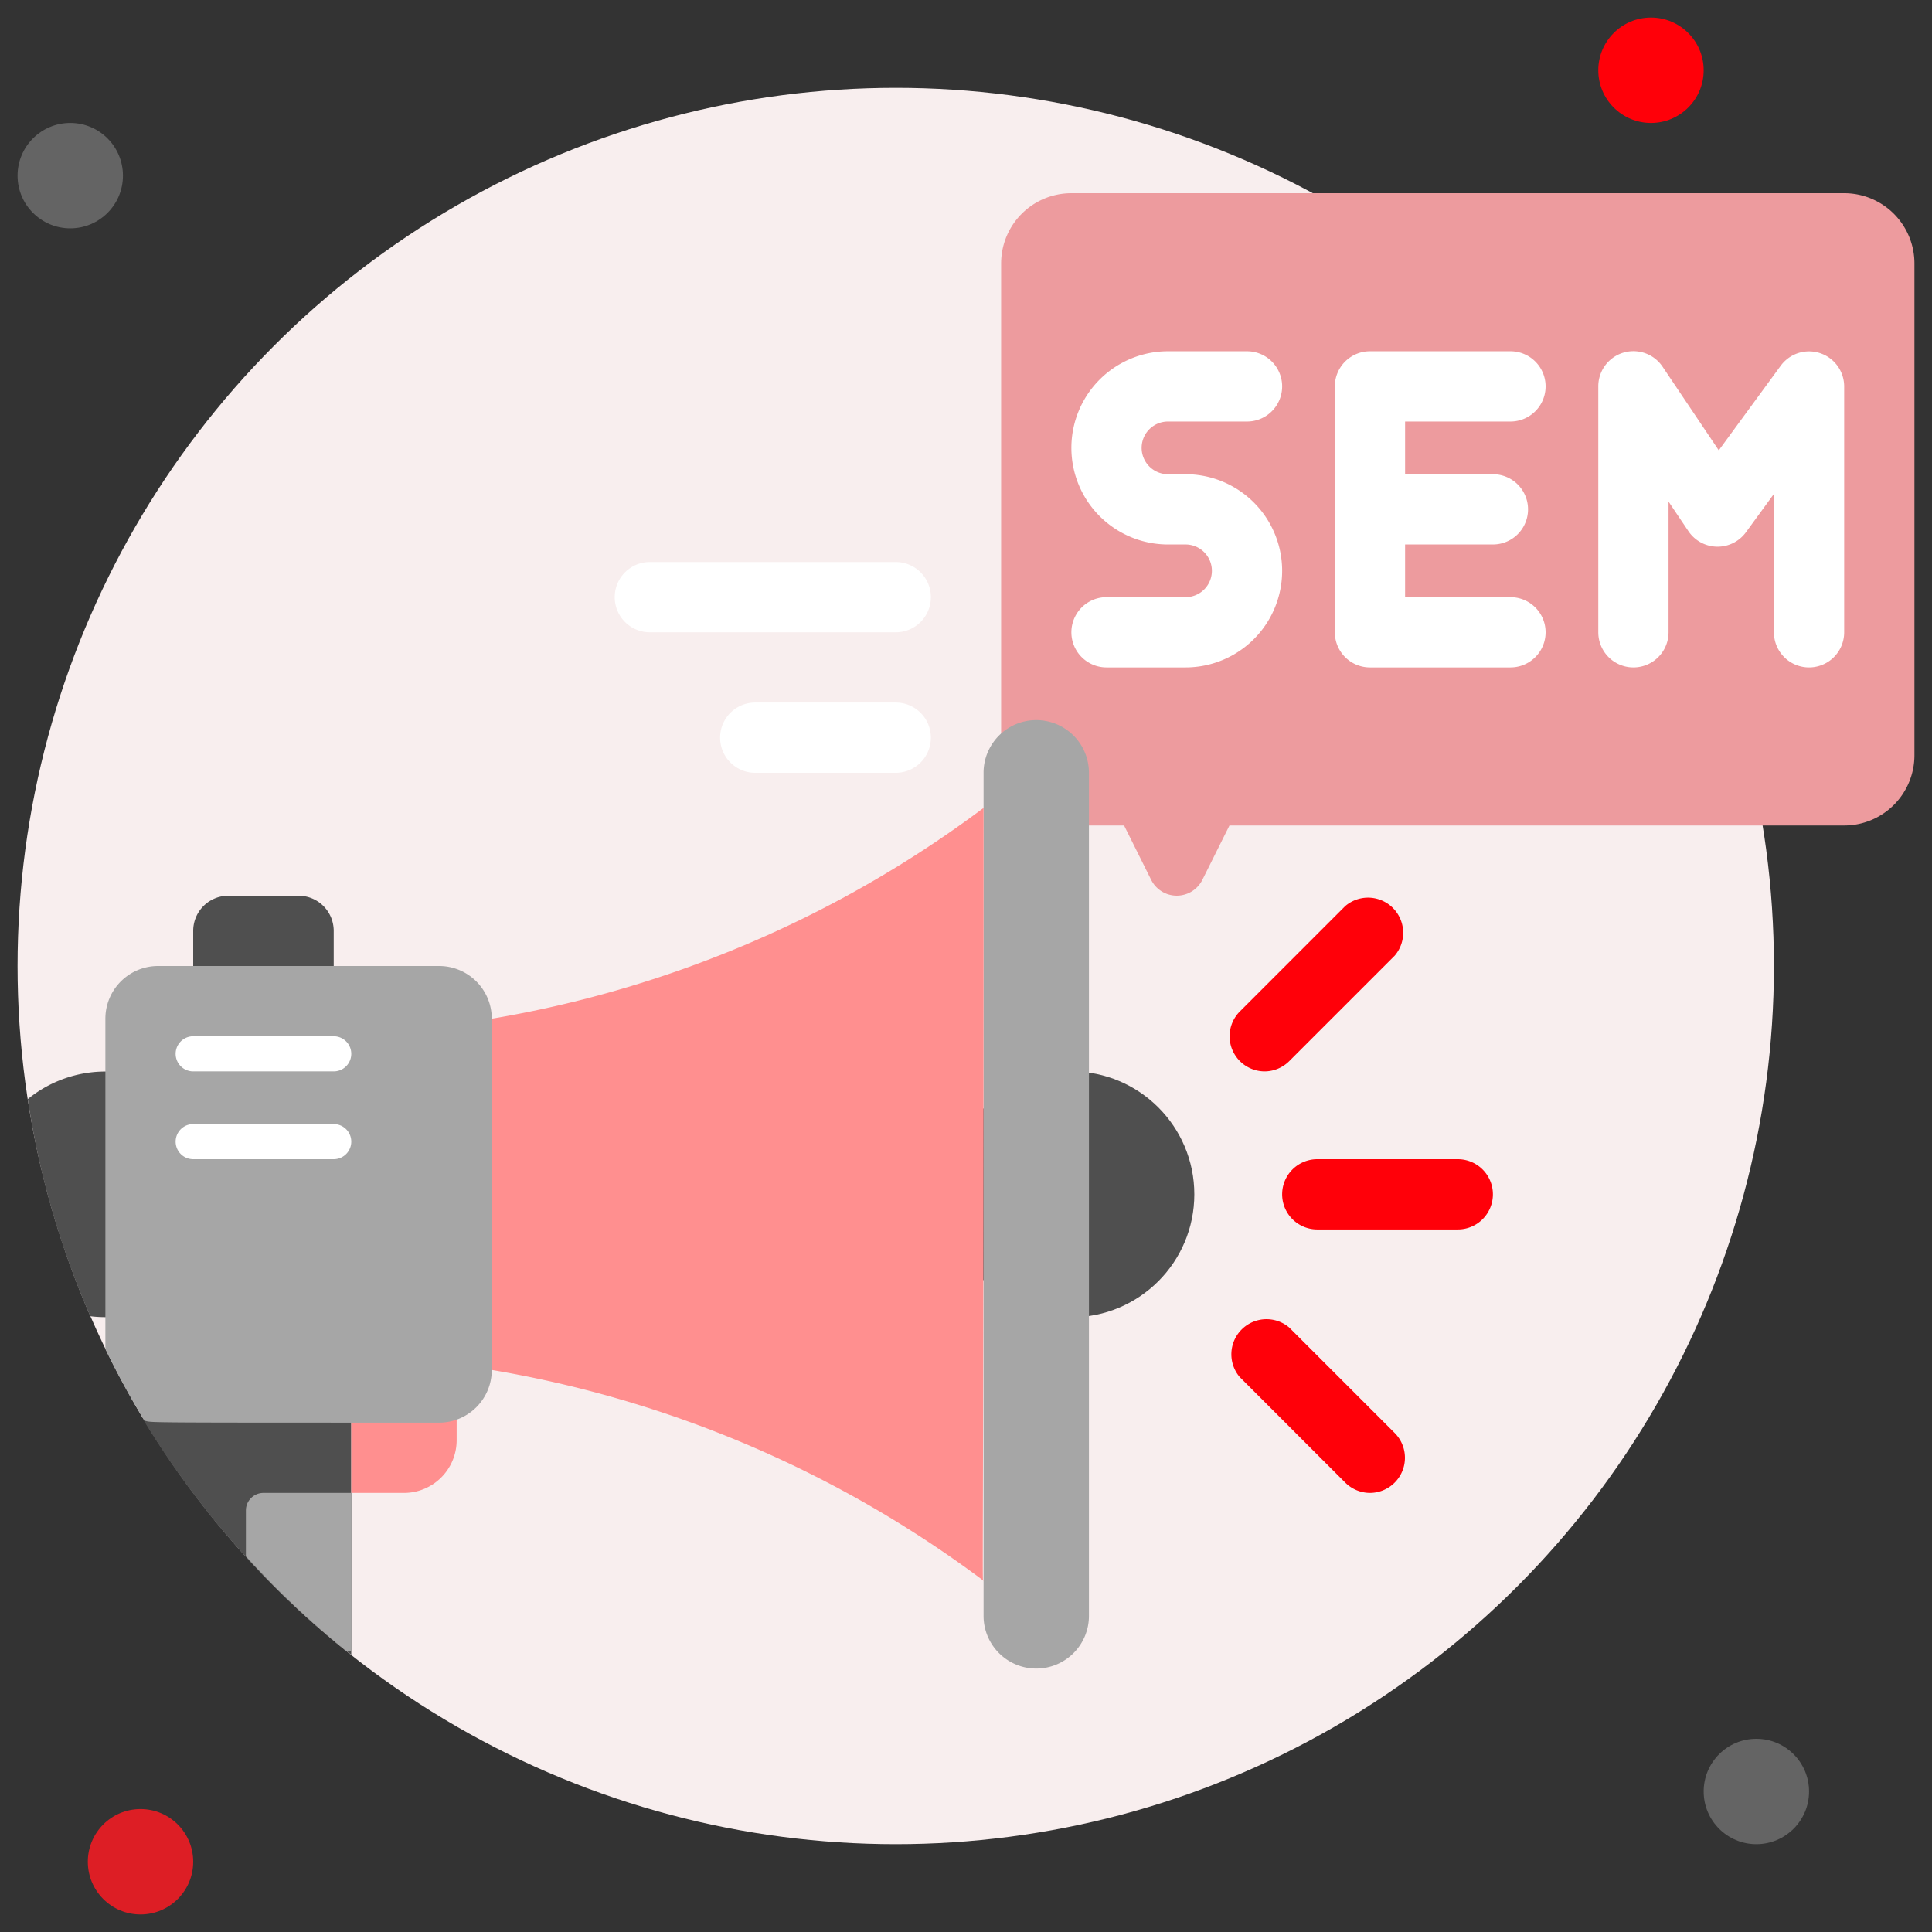
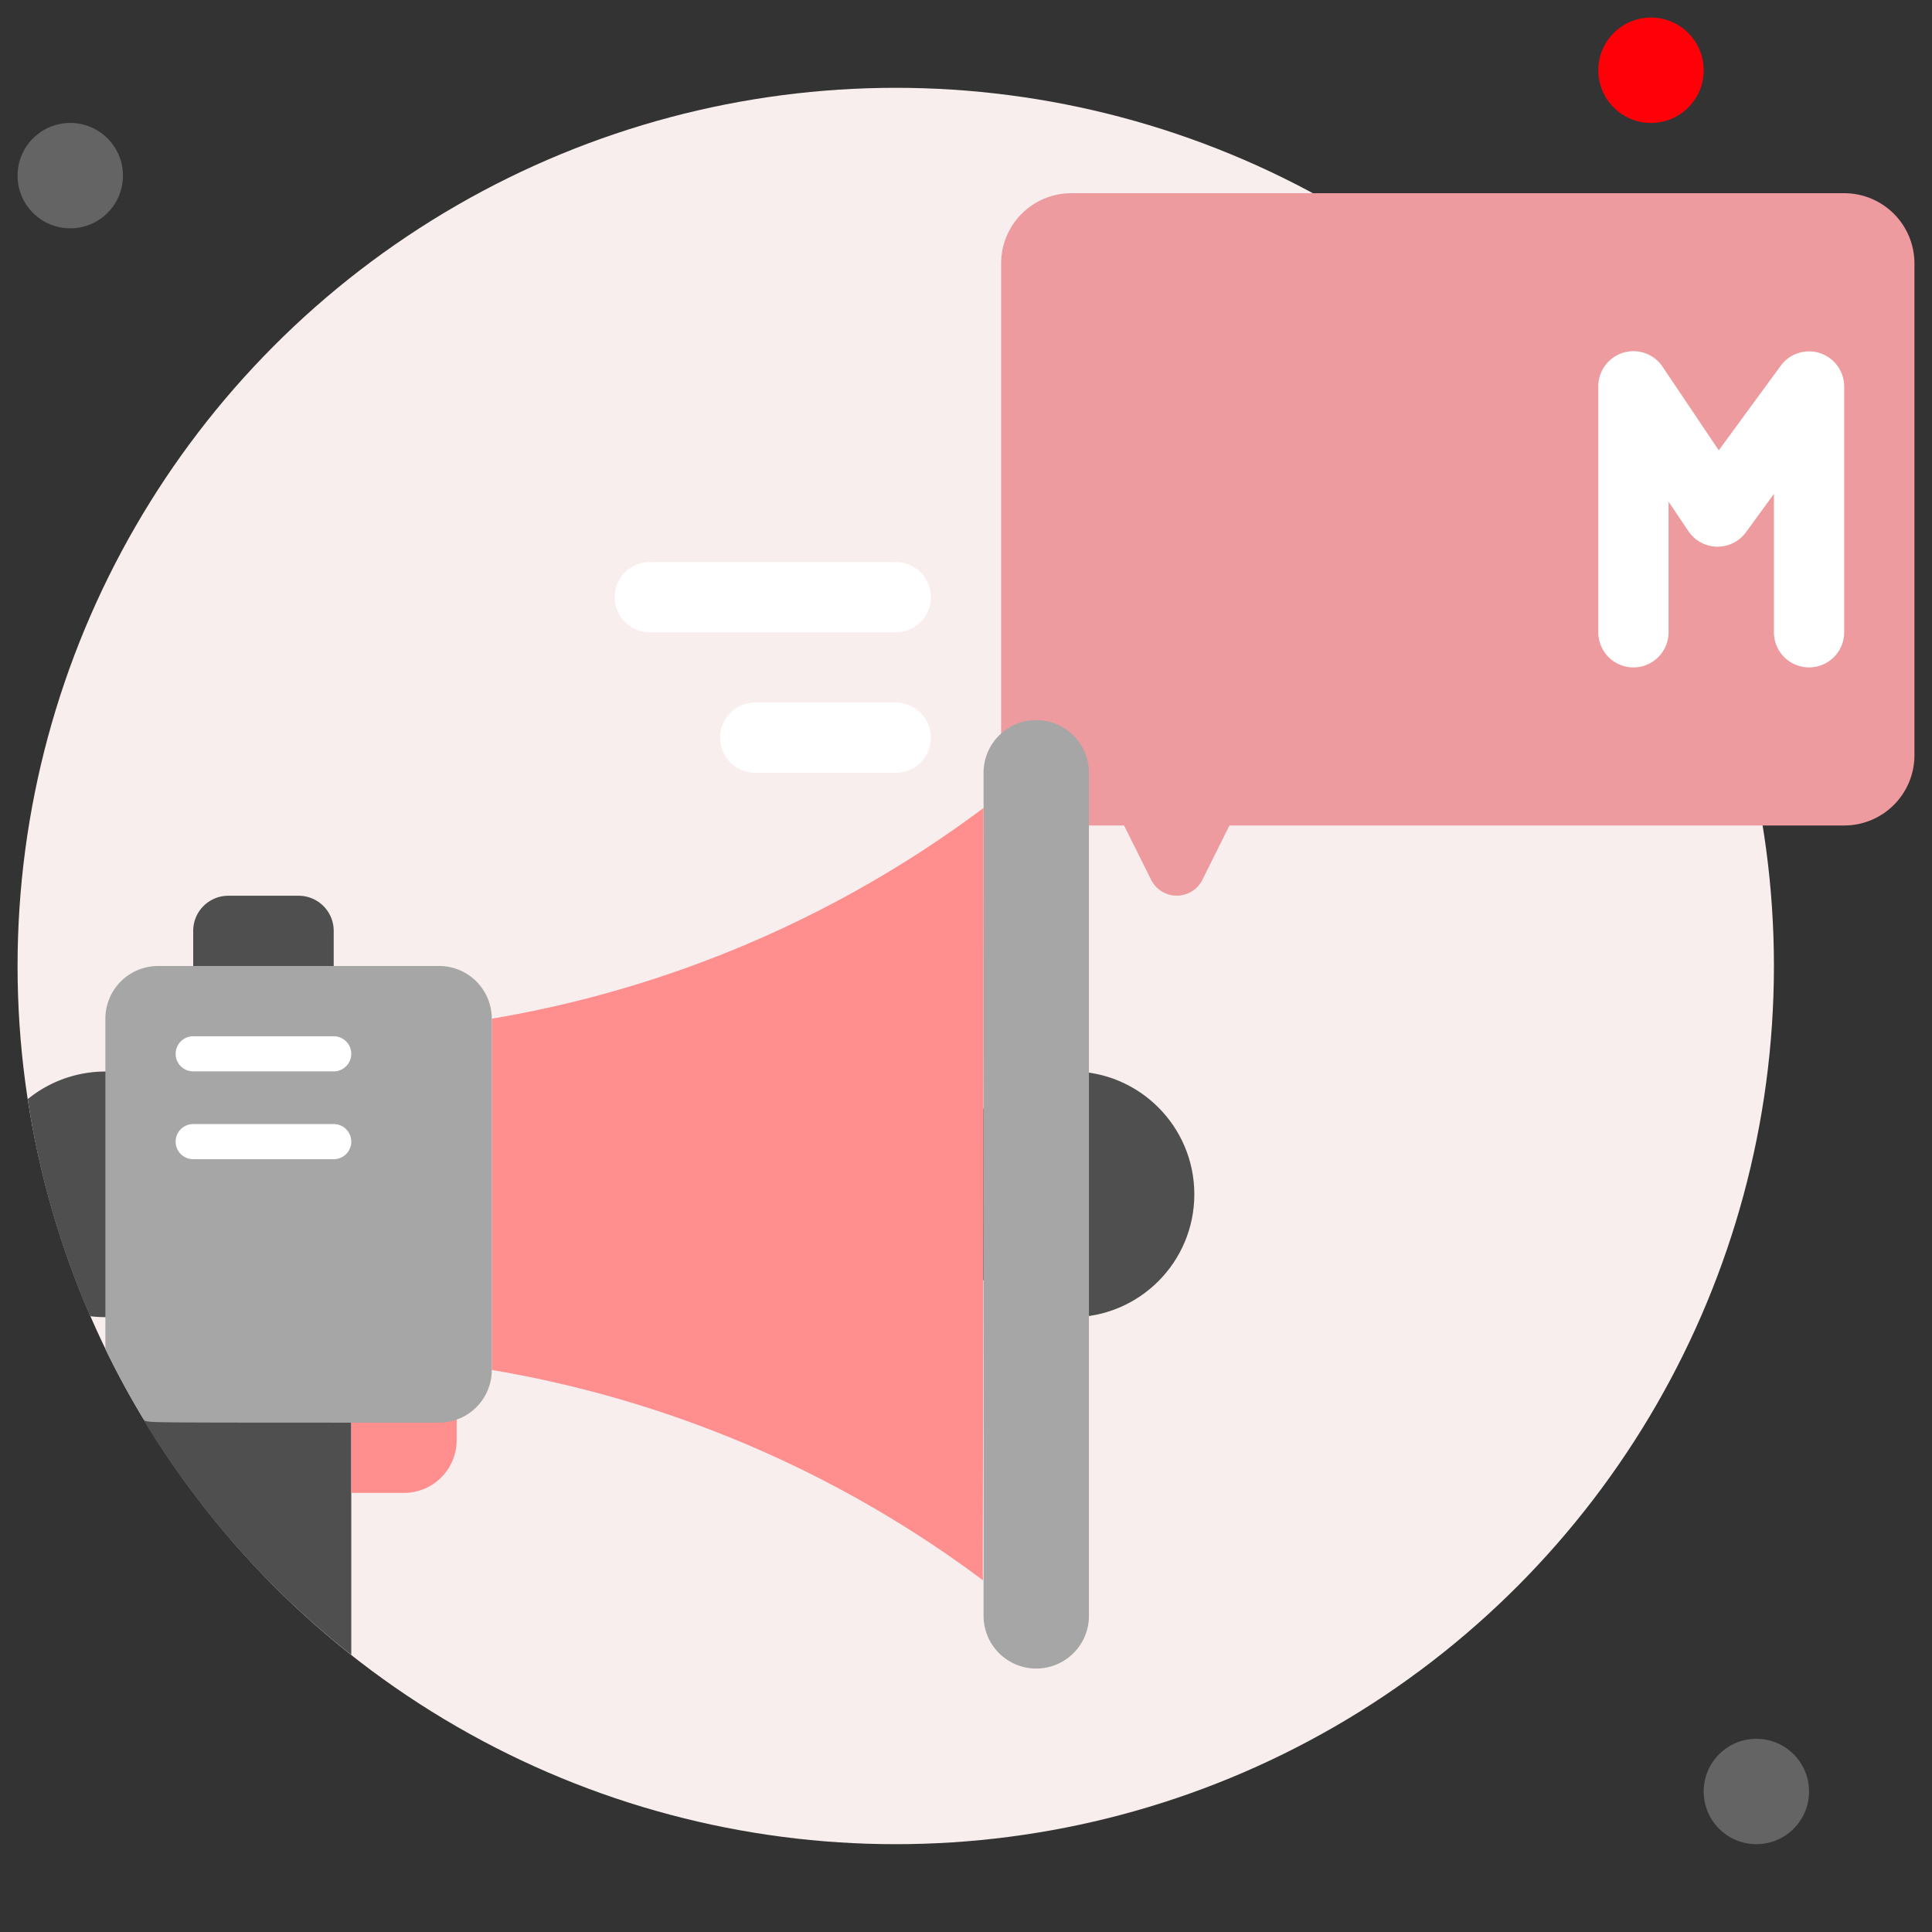
<svg xmlns="http://www.w3.org/2000/svg" viewBox="0 0 110 110" id="sem">
  <rect x="0" y="0" width="110" height="110" fill="#333333" stroke="none" />
  <g fill="#2b2a2a" class="color000000 svgShape">
    <circle cx="51" cy="55" r="50" fill="#f8eeee" class="colore7efff svgShape" />
    <path fill="#ed9b9e" d="M57,15V43a4,4,0,0,0,4,4h3l1.55,3.11a1.63,1.63,0,0,0,2.9,0L70,47h35a4,4,0,0,0,4-4V15a4,4,0,0,0-4-4H61A4,4,0,0,0,57,15Z" class="colora5bced svgShape" />
-     <path fill="#ffffff" d="M66.5 24H71a2 2 0 000-4H66.5a5.5 5.5 0 000 11h1a1.5 1.5 0 010 3H63a2 2 0 000 4h4.5a5.5 5.5 0 000-11h-1a1.5 1.5 0 010-3zM86 24a2 2 0 000-4H78a2 2 0 00-2 2V36a2 2 0 002 2h8a2 2 0 000-4H80V31h5a2 2 0 000-4H80V24z" class="colorffffff svgShape" />
    <path fill="#4f4f4f" d="M20,80V94.22A50,50,0,0,1,8.26,81c-.13-.27,0,.12-.26-1Z" class="color323fd4 svgShape" />
    <path fill="#ff8f8f" d="M20,79h6a0,0,0,0,1,0,0v3a3,3,0,0,1-3,3H20a0,0,0,0,1,0,0V79A0,0,0,0,1,20,79Z" class="color8fa2ff svgShape" />
    <path fill="#4f4f4f" d="M13,68a7,7,0,0,1-7.86,6.94A49,49,0,0,1,1.58,62.58,7,7,0,0,1,13,68Z" class="color323fd4 svgShape" />
    <circle cx="61" cy="68" r="7" fill="#4f4f4f" class="color323fd4 svgShape" />
    <path fill="#a6a6a6" d="M59,95a3,3,0,0,1-3-3V44a3,3,0,0,1,6,0V92A3,3,0,0,1,59,95Z" class="color4e6aff svgShape" />
    <path fill="#ff8f8f" d="M56,46c0,46.45-.1,43.92,0,44A64.61,64.61,0,0,0,28,78V58A64.61,64.61,0,0,0,56,46Z" class="color8fa2ff svgShape" />
    <path fill="#a6a6a6" d="M28,58V78a3,3,0,0,1-3,3c-17.48,0-16.23,0-16.77-.11A45.57,45.57,0,0,1,6,76.81V58a3,3,0,0,1,3-3H25A3,3,0,0,1,28,58Z" class="color4e6aff svgShape" />
    <path fill="#4f4f4f" d="M13,51h4a2,2,0,0,1,2,2v2a0,0,0,0,1,0,0H11a0,0,0,0,1,0,0V53A2,2,0,0,1,13,51Z" class="color323fd4 svgShape" />
-     <path fill="#a6a6a6" d="M20,85v9h-.28A49.43,49.43,0,0,1,14,88.61V86a1,1,0,0,1,1-1Z" class="color4e6aff svgShape" />
    <path fill="#ffffff" d="M19 61H11a1 1 0 010-2h8a1 1 0 010 2zM19 66H11a1 1 0 010-2h8a1 1 0 010 2z" class="colorffffff svgShape" />
    <circle cx="4" cy="10" r="3" fill="#646464" class="color00c99f svgShape" />
    <circle cx="94" cy="4" r="3" fill="#ff0009" class="colorffa100 svgShape" />
    <circle cx="100" cy="102" r="3" fill="#646464" class="color00c99f svgShape" />
-     <circle cx="8" cy="106" r="3" fill="#dd1e25" class="colorff4d69 svgShape" />
    <path fill="#ffffff" d="M103,38a2,2,0,0,1-2-2V28.12L99.41,30.3a2,2,0,0,1-3.28-.06L95,28.56V36a2,2,0,0,1-4,0V22a2,2,0,0,1,3.66-1.12l3.2,4.76,3.53-4.82A2,2,0,0,1,105,22V36A2,2,0,0,1,103,38Z" class="colorffffff svgShape" />
-     <path fill="#ff0009" d="M83 70H75a2 2 0 010-4h8a2 2 0 010 4zM72 61a2 2 0 01-1.41-3.41l6-6a2 2 0 012.82 2.82l-6 6A2 2 0 0172 61zM78 85a2 2 0 01-1.41-.59l-6-6a2 2 0 012.82-2.82l6 6A2 2 0 0178 85z" class="colorffa100 svgShape" />
    <path fill="#ffffff" d="M51 36H37a2 2 0 010-4H51a2 2 0 010 4zM51 44H43a2 2 0 010-4h8a2 2 0 010 4z" class="colorffffff svgShape" />
  </g>
</svg>